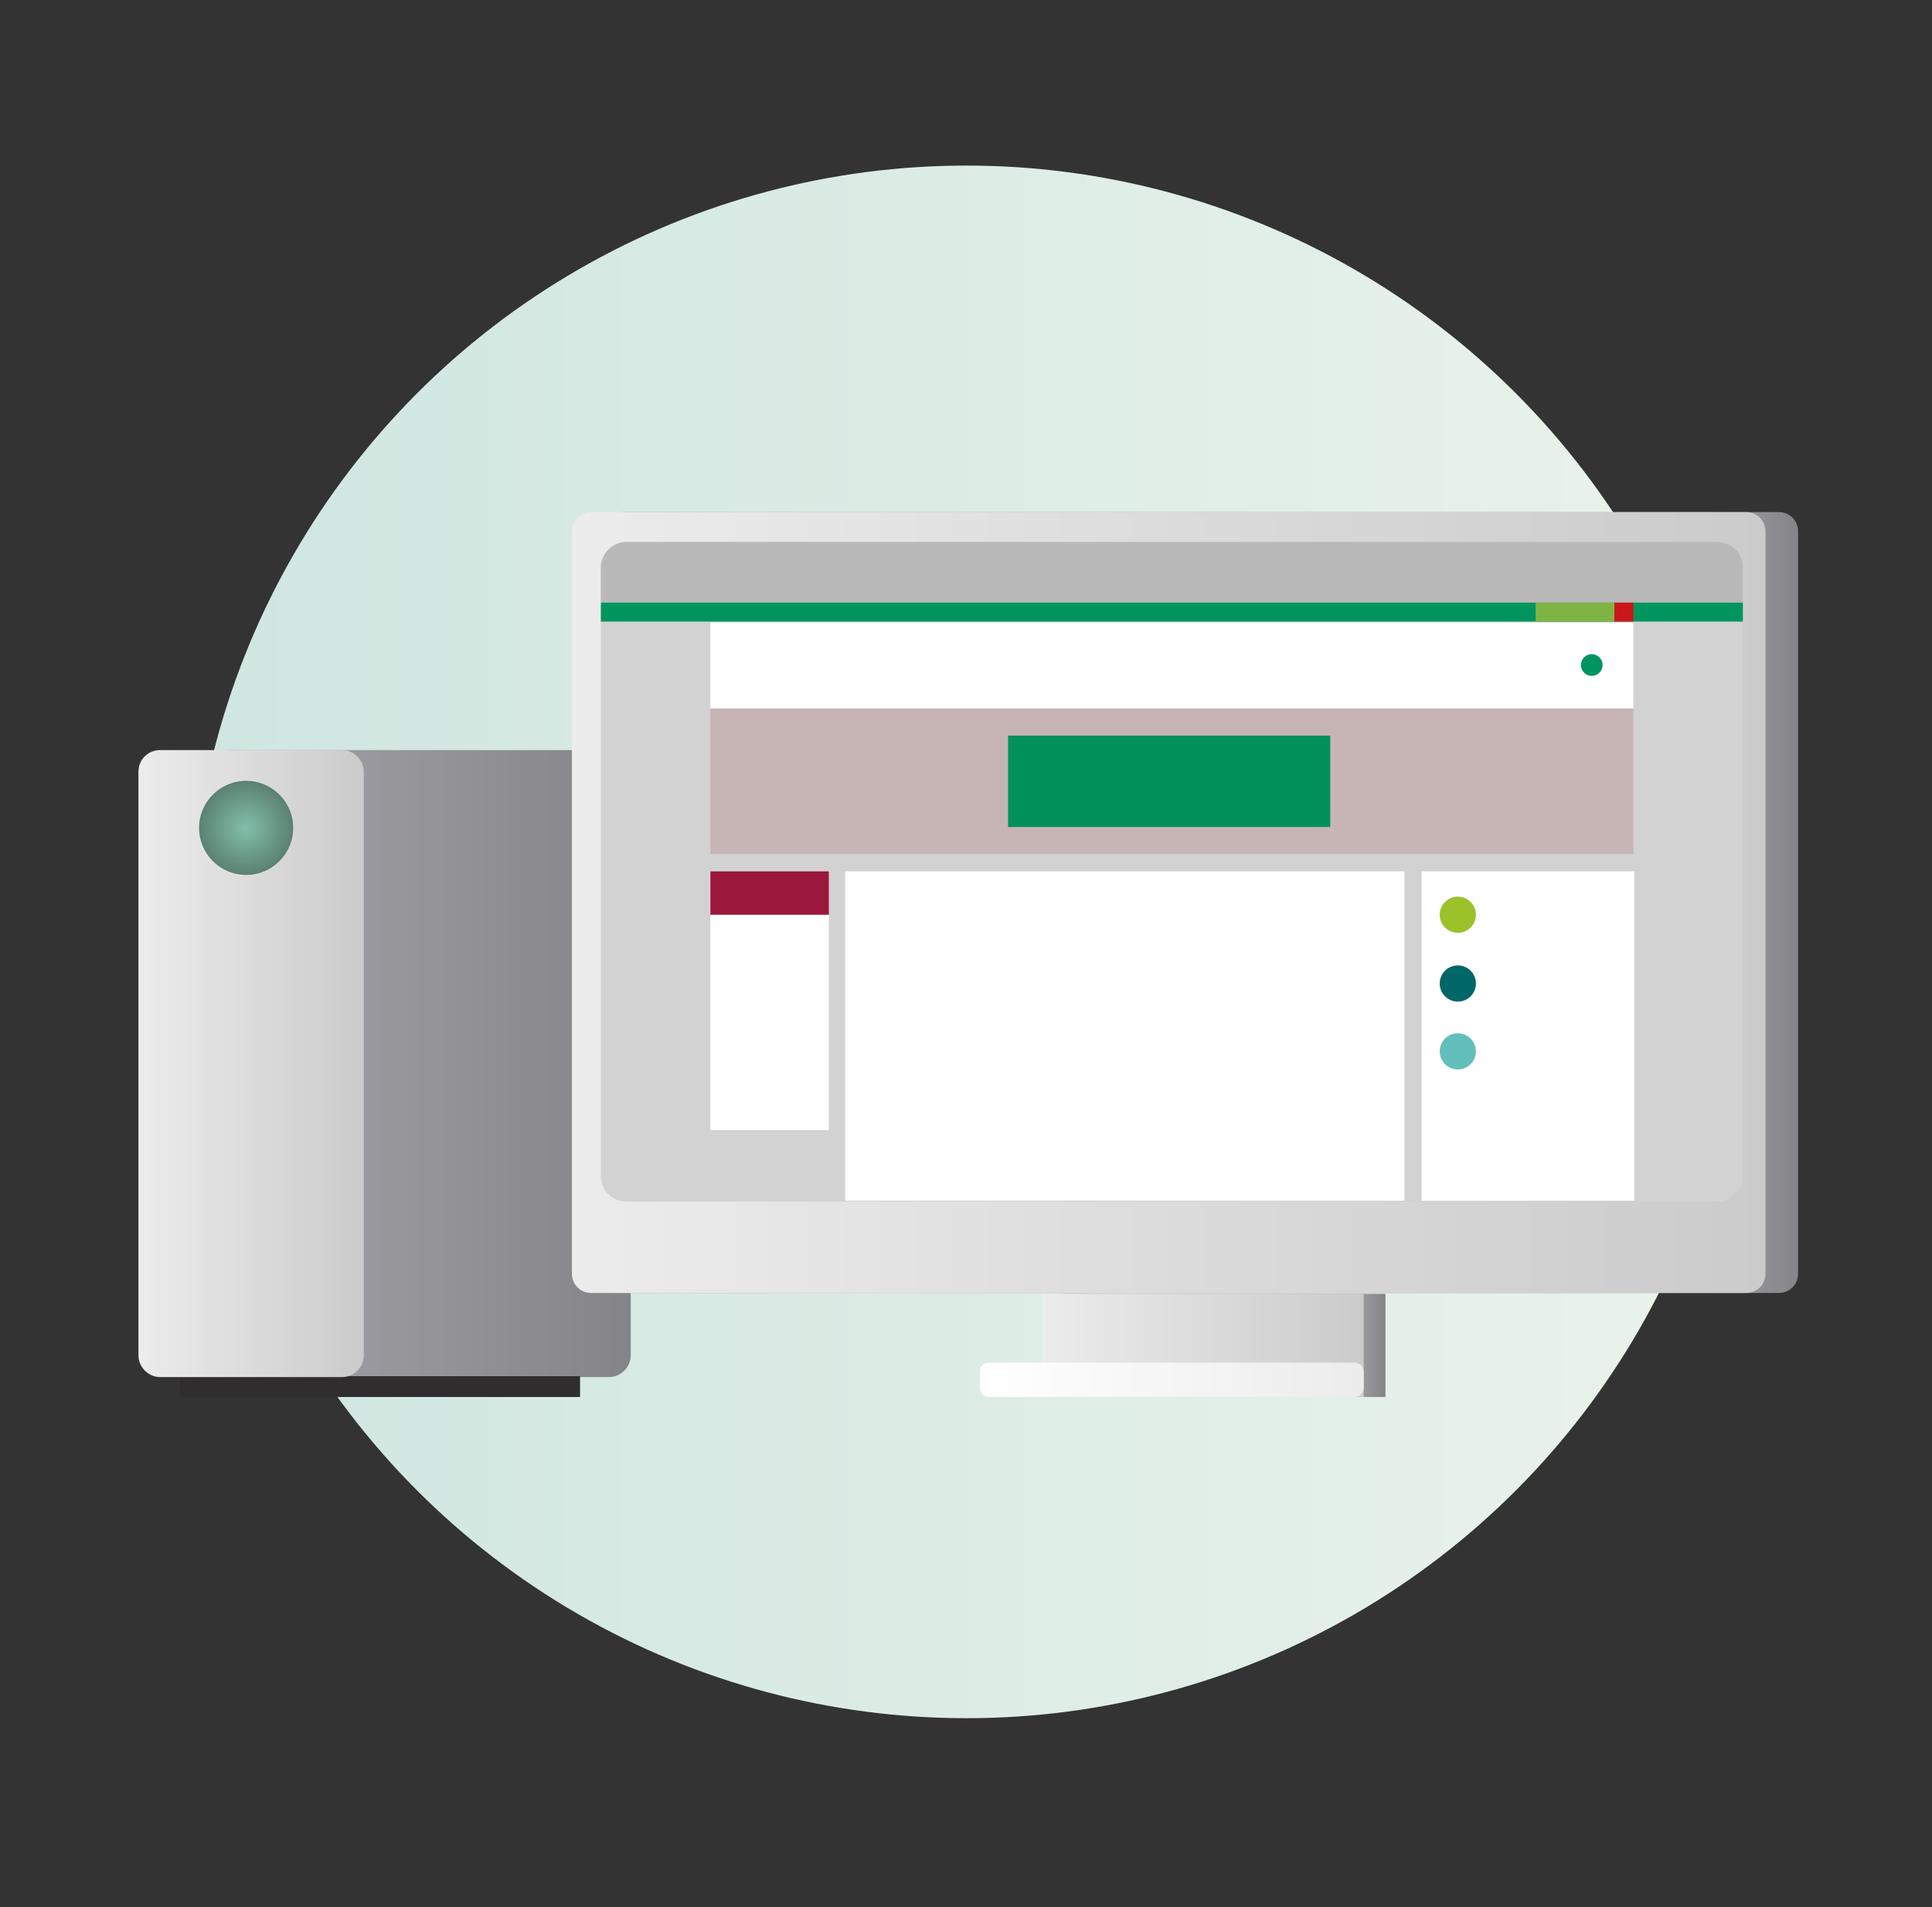
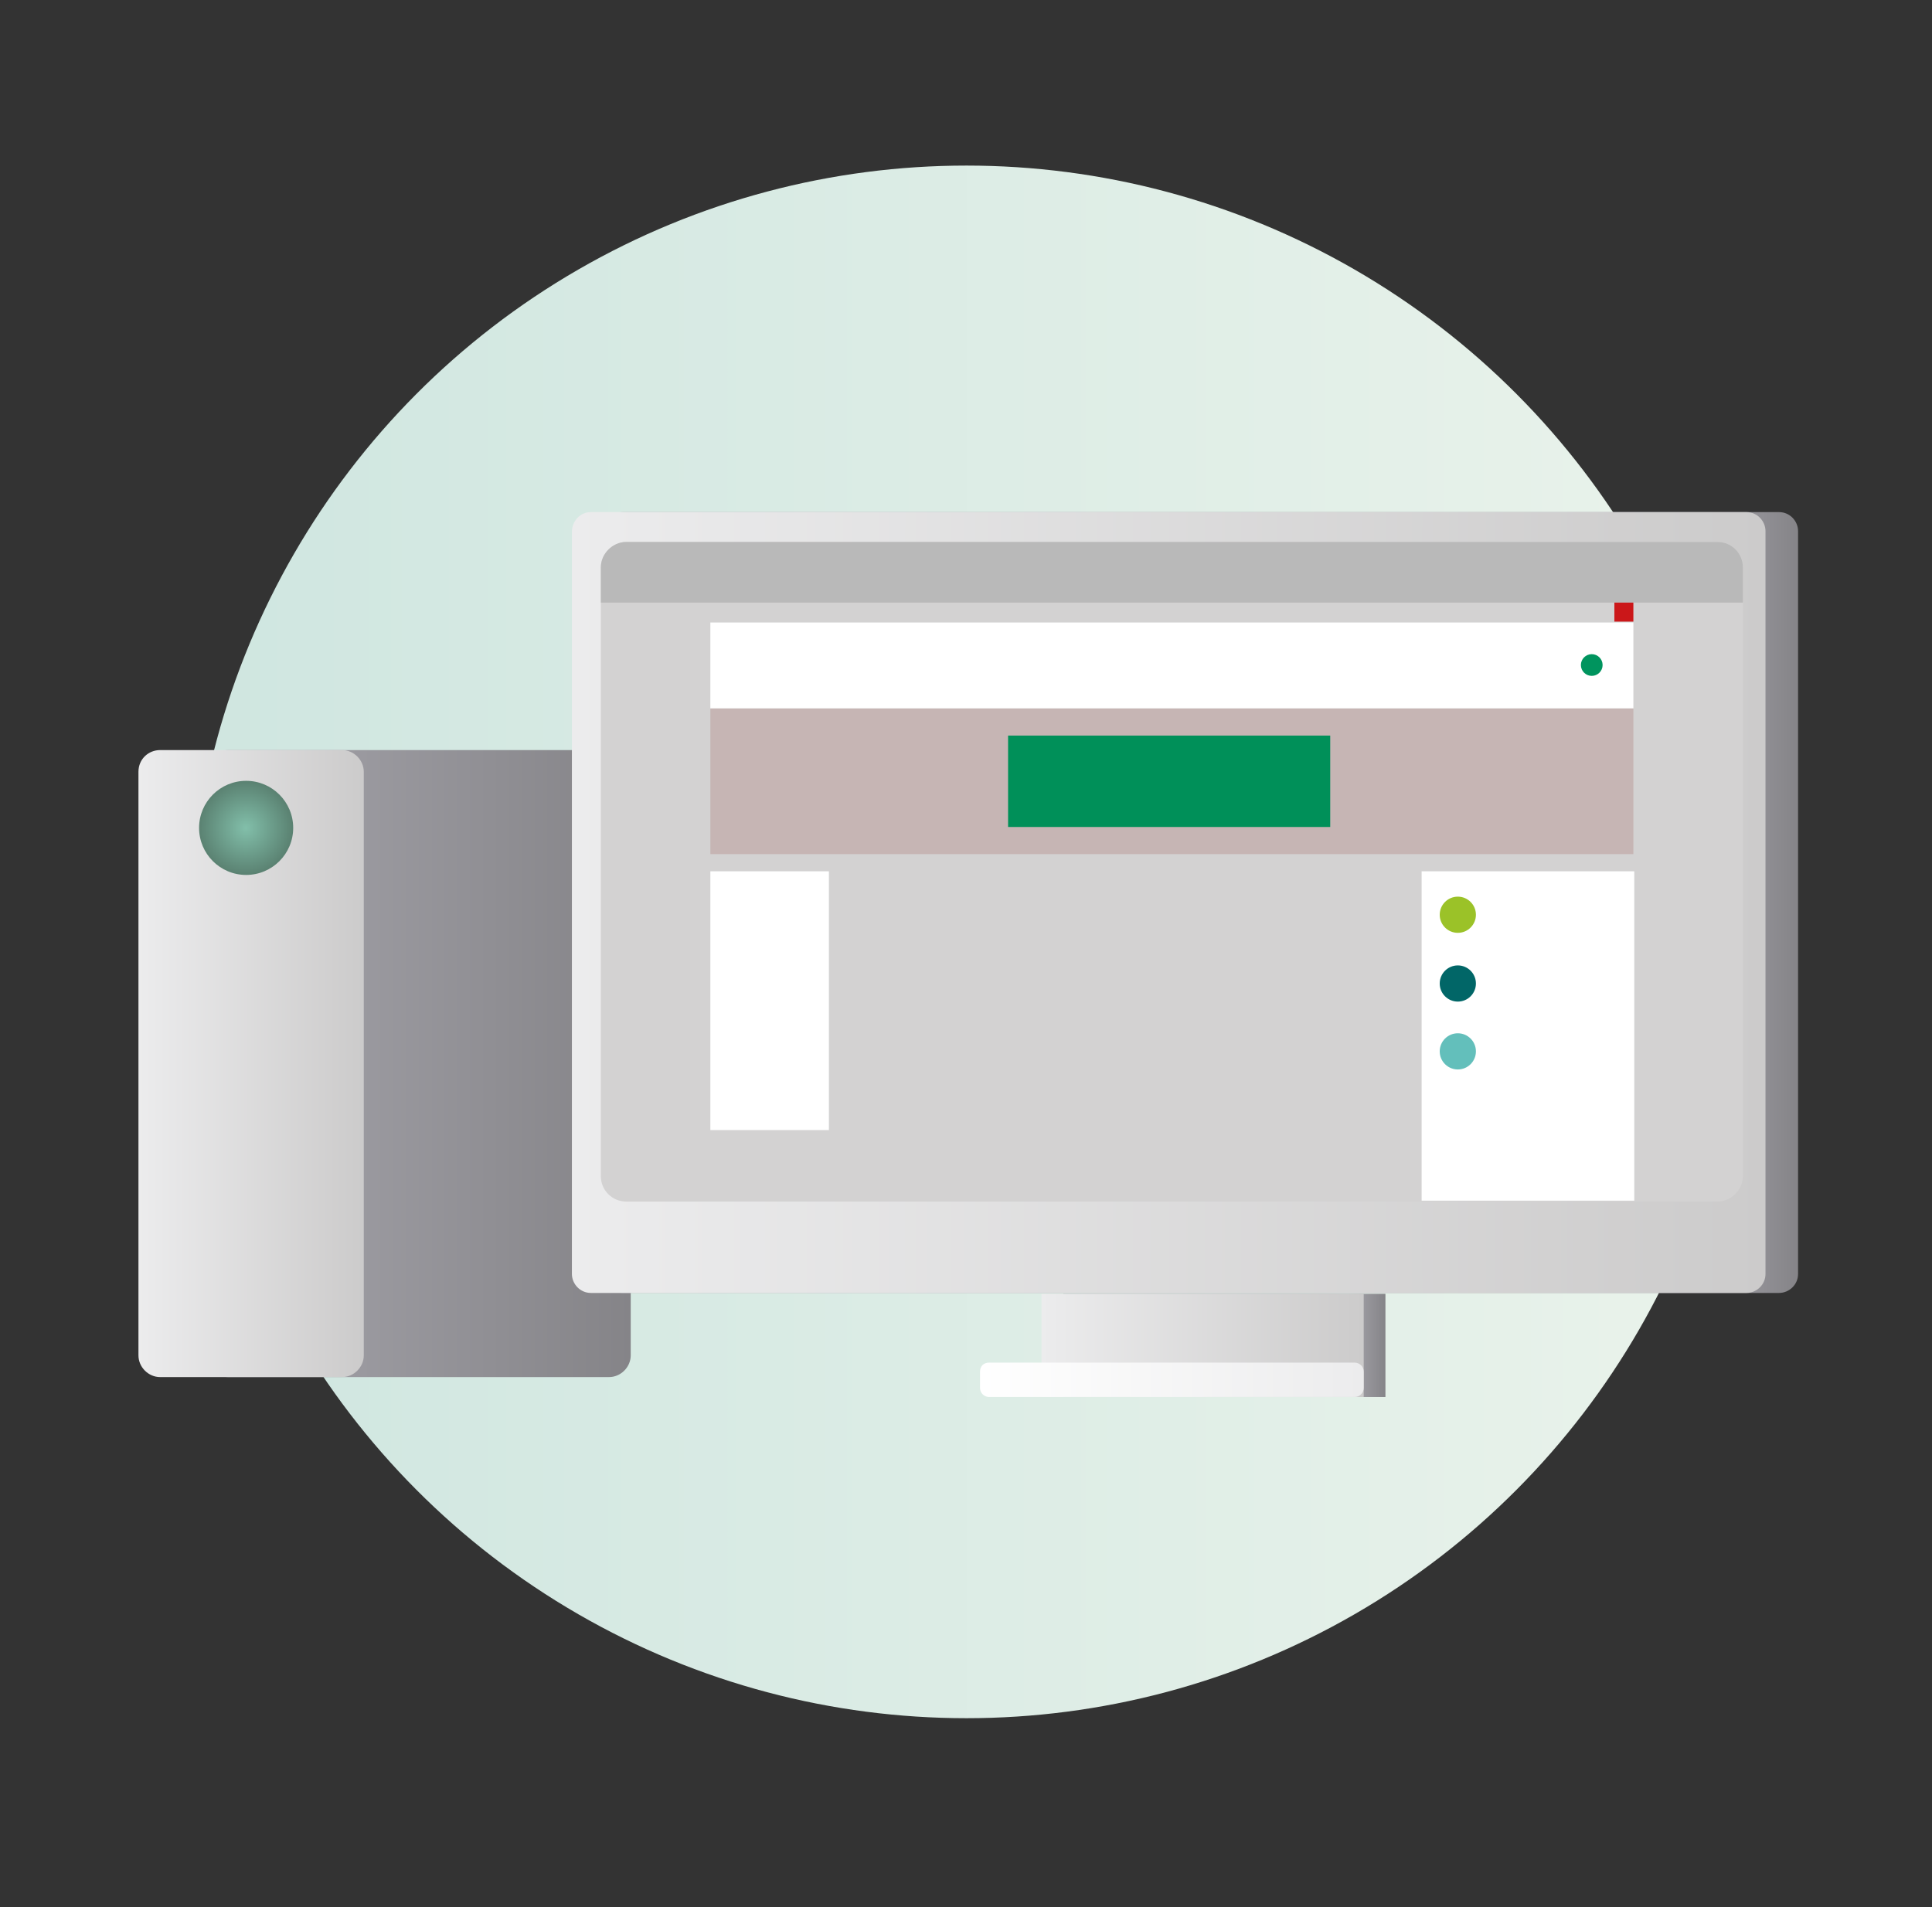
<svg xmlns="http://www.w3.org/2000/svg" version="1.1" id="Layer_2_00000082360585577426713770000016413515849585248170_" x="0px" y="0px" viewBox="0 0 213.5 210.8" style="enable-background:new 0 0 213.5 210.8;" xml:space="preserve">
  <rect x="0" y="0" width="213.5" height="210.8" fill="#333333" stroke="none" />
  <style type="text/css">
	.st0{fill:url(#SVGID_1_);}
	.st1{fill:url(#SVGID_00000050626196464475061380000000911405347012658105_);}
	.st2{fill:#2F2D2E;}
	.st3{fill:url(#SVGID_00000027601210661584140170000004142053598595376564_);}
	.st4{fill:url(#SVGID_00000167379897443222880740000016020726081193701007_);}
	.st5{fill:url(#SVGID_00000076591504080375942280000009058683042599144383_);}
	.st6{fill:url(#SVGID_00000128483654449317176550000013863240335973802130_);}
	.st7{fill:#D3D2D2;}
	.st8{fill:url(#SVGID_00000107562291038990033320000007616860045904256167_);}
	.st9{fill:url(#SVGID_00000157987024761563995110000008999313957652392122_);}
	.st10{fill:url(#SVGID_00000175298886709876749190000012762881557431439009_);}
	.st11{fill:#B9B9B9;}
	.st12{fill:#00955E;}
	.st13{fill:#CB1719;}
	.st14{fill:#7FB444;}
	.st15{fill:#FFFFFF;}
	.st16{fill:#C6B5B4;}
	.st17{fill:#00945E;}
	.st18{fill:#009059;}
	.st19{fill:#9B183C;}
	.st20{fill:#9BC228;}
	.st21{fill:#016667;}
	.st22{fill:#63BFBB;}
</style>
  <linearGradient id="SVGID_1_" gradientUnits="userSpaceOnUse" x1="21" y1="712.1" x2="192.6" y2="712.1" gradientTransform="matrix(1 0 0 1 0 -608)">
    <stop offset="0" style="stop-color:#CFE6E0" />
    <stop offset="1" style="stop-color:#EAF3EB" />
  </linearGradient>
  <circle class="st0" cx="106.8" cy="104.1" r="85.8" />
  <g id="Layer_3">
    <linearGradient id="SVGID_00000121243770511202683960000013862760897579970458_" gradientUnits="userSpaceOnUse" x1="22.86" y1="94.495" x2="69.71" y2="94.495" gradientTransform="matrix(1 0 0 -1 0 212)">
      <stop offset="0" style="stop-color:#A6A5AC" />
      <stop offset="1" style="stop-color:#858488" />
    </linearGradient>
    <path style="fill:url(#SVGID_00000121243770511202683960000013862760897579970458_);" d="M25.2,82.9h42.1c1.3,0,2.4,1.1,2.4,2.4   v64.5c0,1.3-1.1,2.4-2.4,2.4H25.2c-1.3,0-2.4-1.1-2.4-2.4V85.3C22.9,83.9,23.9,82.9,25.2,82.9z" />
-     <rect x="19.9" y="152.1" class="st2" width="44.2" height="2.3" />
    <linearGradient id="SVGID_00000121980571461203868170000000922585770268157069_" gradientUnits="userSpaceOnUse" x1="15.3" y1="94.495" x2="40.13" y2="94.495" gradientTransform="matrix(1 0 0 -1 0 212)">
      <stop offset="0" style="stop-color:#ECECED" />
      <stop offset="1" style="stop-color:#CCCBCB" />
    </linearGradient>
    <path style="fill:url(#SVGID_00000121980571461203868170000000922585770268157069_);" d="M17.7,82.9h20.1c1.3,0,2.4,1.1,2.4,2.4   v64.5c0,1.3-1.1,2.4-2.4,2.4H17.7c-1.3,0-2.4-1.1-2.4-2.4V85.3C15.3,83.9,16.4,82.9,17.7,82.9z" />
    <radialGradient id="SVGID_00000096781528474772833820000017361777451618277768_" cx="27.17" cy="120.49" r="5.22" gradientTransform="matrix(1 0 0 -1 0 212)" gradientUnits="userSpaceOnUse">
      <stop offset="0" style="stop-color:#82BFAA" />
      <stop offset="1" style="stop-color:#5A8171" />
    </radialGradient>
    <circle style="fill:url(#SVGID_00000096781528474772833820000017361777451618277768_);" cx="27.2" cy="91.5" r="5.2" />
    <linearGradient id="SVGID_00000130622285711460477510000005070921335920097958_" gradientUnits="userSpaceOnUse" x1="66.66" y1="112.215" x2="198.7" y2="112.215" gradientTransform="matrix(1 0 0 -1 0 212)">
      <stop offset="0.91" style="stop-color:#A6A5AC" />
      <stop offset="1" style="stop-color:#858488" />
    </linearGradient>
    <path style="fill:url(#SVGID_00000130622285711460477510000005070921335920097958_);" d="M68.8,56.6h127.8c1.2,0,2.1,1,2.1,2.1   v82.1c0,1.2-1,2.1-2.1,2.1H68.8c-1.2,0-2.1-1-2.1-2.1V58.8C66.7,57.6,67.6,56.6,68.8,56.6z" />
    <linearGradient id="SVGID_00000167395878950835859710000005961323356303606668_" gradientUnits="userSpaceOnUse" x1="63.15" y1="112.215" x2="195.19" y2="112.215" gradientTransform="matrix(1 0 0 -1 0 212)">
      <stop offset="0" style="stop-color:#ECECED" />
      <stop offset="1" style="stop-color:#CCCBCB" />
    </linearGradient>
    <path style="fill:url(#SVGID_00000167395878950835859710000005961323356303606668_);" d="M65.3,56.6H193c1.2,0,2.1,1,2.1,2.1v82.1   c0,1.2-1,2.1-2.1,2.1H65.3c-1.2,0-2.1-1-2.1-2.1V58.8C63.2,57.6,64.1,56.6,65.3,56.6z" />
    <path class="st7" d="M192.6,62.7V130c0,1.5-1.3,2.8-2.8,2.8H69.2c-1.5,0-2.8-1.2-2.8-2.8V62.7c0-1.5,1.3-2.8,2.8-2.8h120.6   C191.4,59.9,192.6,61.2,192.6,62.7z" />
    <linearGradient id="SVGID_00000035507277701219139830000000672105325424417441_" gradientUnits="userSpaceOnUse" x1="117.48" y1="63.33" x2="153.1" y2="63.33" gradientTransform="matrix(1 0 0 -1 0 212)">
      <stop offset="0.89" style="stop-color:#A6A5AC" />
      <stop offset="1" style="stop-color:#858488" />
    </linearGradient>
    <rect x="117.5" y="143" style="fill:url(#SVGID_00000035507277701219139830000000672105325424417441_);" width="35.6" height="11.4" />
    <linearGradient id="SVGID_00000169547283178519923440000002683495920504101780_" gradientUnits="userSpaceOnUse" x1="115.05" y1="63.33" x2="150.67" y2="63.33" gradientTransform="matrix(1 0 0 -1 0 212)">
      <stop offset="0" style="stop-color:#ECECED" />
      <stop offset="1" style="stop-color:#CCCBCB" />
    </linearGradient>
    <rect x="115.1" y="143" style="fill:url(#SVGID_00000169547283178519923440000002683495920504101780_);" width="35.6" height="11.4" />
    <linearGradient id="SVGID_00000062912845646033176870000010263380733835779983_" gradientUnits="userSpaceOnUse" x1="108.3" y1="59.5" x2="150.66" y2="59.5" gradientTransform="matrix(1 0 0 -1 0 212)">
      <stop offset="0" style="stop-color:#FFFFFF" />
      <stop offset="1" style="stop-color:#ECECED" />
    </linearGradient>
    <path style="fill:url(#SVGID_00000062912845646033176870000010263380733835779983_);" d="M109.3,150.6h40.4c0.5,0,1,0.4,1,1v1.8   c0,0.5-0.4,1-1,1h-40.4c-0.5,0-1-0.4-1-1v-1.8C108.3,151,108.7,150.6,109.3,150.6z" />
    <path class="st11" d="M192.6,62.7v3.9H66.4v-3.9c0-1.5,1.3-2.8,2.8-2.8h120.6C191.4,59.9,192.6,61.2,192.6,62.7z" />
-     <rect x="66.4" y="66.6" class="st12" width="126.2" height="2.1" />
    <rect x="178.4" y="66.6" class="st13" width="2.1" height="2.1" />
-     <rect x="169.7" y="66.6" class="st14" width="8.7" height="2.1" />
    <rect x="78.5" y="68.8" class="st15" width="102" height="9.5" />
    <rect x="78.5" y="78.3" class="st16" width="102" height="16.1" />
    <circle class="st17" cx="175.9" cy="73.5" r="1.2" />
    <rect x="111.4" y="81.3" class="st18" width="35.6" height="10.1" />
    <rect x="78.5" y="96.3" class="st15" width="13.1" height="28.6" />
    <rect x="157.1" y="96.3" class="st15" width="23.5" height="36.4" />
-     <rect x="93.4" y="96.3" class="st15" width="61.8" height="36.4" />
-     <rect x="78.5" y="96.3" class="st19" width="13.1" height="4.8" />
    <circle class="st20" cx="161.1" cy="101.1" r="2" />
    <circle class="st21" cx="161.1" cy="108.7" r="2" />
    <circle class="st22" cx="161.1" cy="116.2" r="2" />
  </g>
</svg>